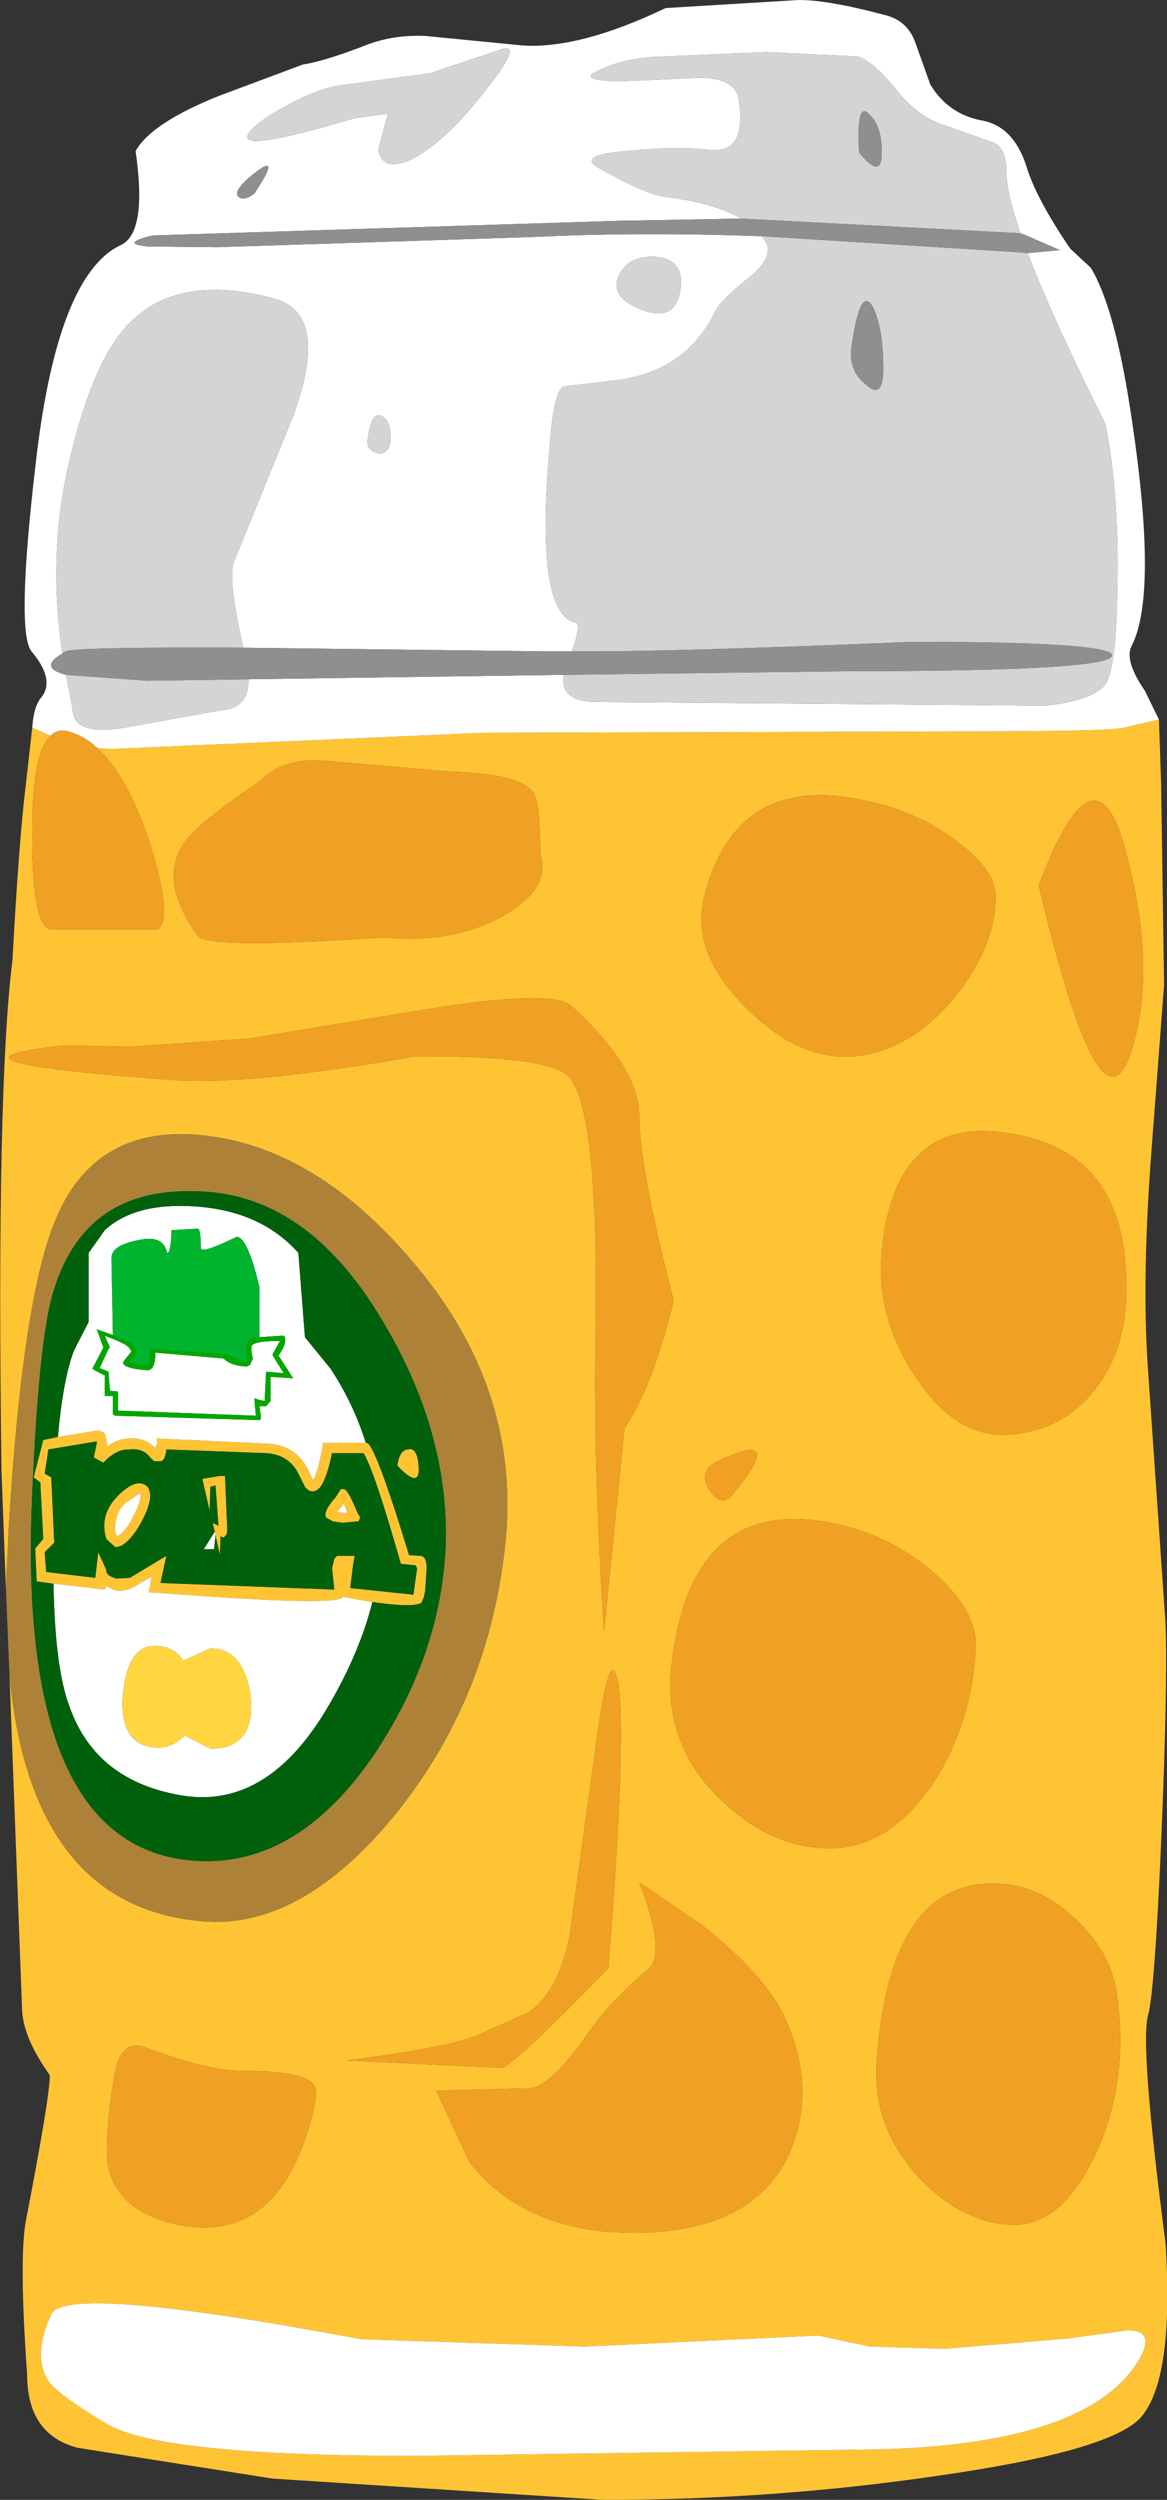
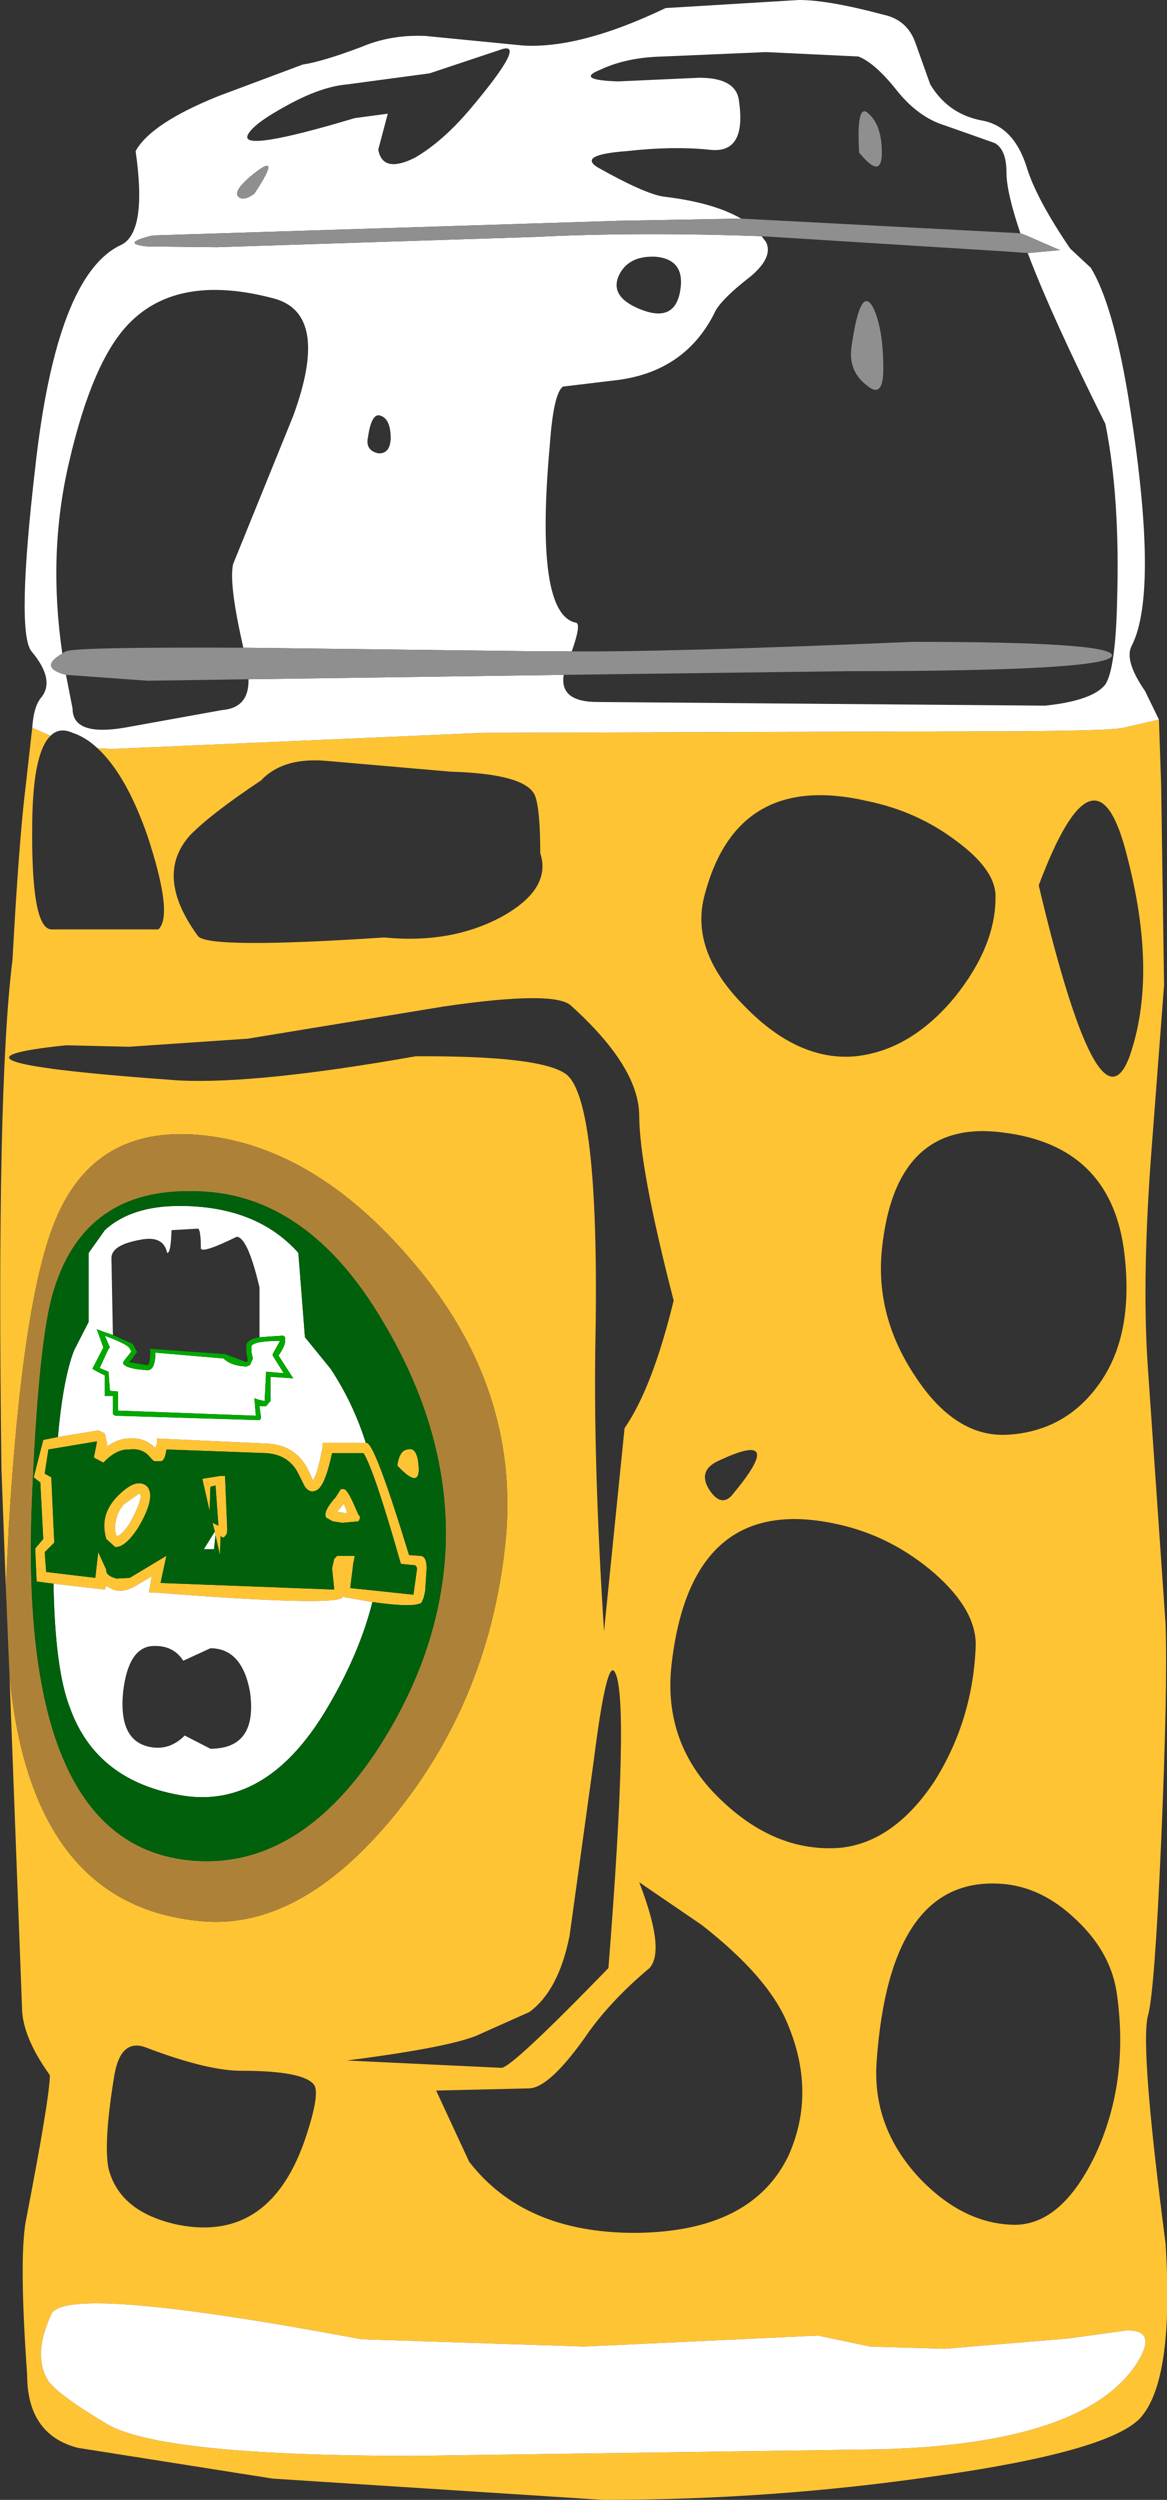
<svg xmlns="http://www.w3.org/2000/svg" height="170.4px" width="79.6px">
  <rect width="100%" height="100%" fill="#333333" stroke="none" />
  <g transform="matrix(1.0, 0.0, 0.0, 1.0, 29.3, 84.7)">
    <path d="M-27.1 -35.1 L-25.85 -34.55 Q-27.05 -33.4 -27.1 -28.65 -27.2 -21.4 -25.8 -21.35 L-18.5 -21.35 Q-17.45 -22.3 -19.25 -27.75 -20.7 -31.9 -22.65 -33.7 L-21.7 -33.65 3.65 -34.75 37.15 -34.85 Q46.35 -34.85 47.35 -35.1 L49.75 -35.65 49.9 -31.2 50.1 -17.55 49.3 -7.05 Q48.55 2.3 49.0 8.6 L50.2 25.95 Q50.35 30.4 49.9 40.85 49.45 51.15 49.0 52.7 48.45 54.8 50.2 68.2 50.8 77.6 48.45 80.15 46.25 82.4 34.7 84.05 23.5 85.7 11.85 85.7 L-10.7 84.25 -24.0 82.15 Q-27.45 81.25 -27.45 77.15 -28.0 69.4 -27.55 66.75 -25.9 58.25 -25.9 56.75 -27.8 54.1 -27.8 52.1 L-28.65 29.55 Q-27.15 45.2 -15.6 46.25 -8.85 46.9 -2.4 39.05 4.15 31.0 5.2 20.2 6.15 9.8 -1.2 1.25 -7.95 -6.7 -15.85 -7.35 -22.8 -7.9 -25.45 -1.7 -27.75 3.6 -28.7 19.35 L-28.9 23.5 -29.2 15.45 Q-29.55 -10.5 -28.45 -19.25 -28.0 -27.5 -27.55 -31.1 L-27.1 -35.1 M29.85 -30.1 Q20.95 -32.15 18.75 -23.65 17.75 -19.85 21.5 -16.1 25.15 -12.35 29.05 -12.7 32.8 -13.1 35.8 -16.7 38.7 -20.3 38.6 -23.75 38.5 -25.5 35.9 -27.4 33.25 -29.4 29.85 -30.1 M7.2 -30.45 Q6.6 -31.95 1.45 -32.1 L-7.2 -32.85 Q-10.05 -33.05 -11.5 -31.5 -14.95 -29.2 -16.35 -27.75 -18.8 -25.0 -15.8 -20.9 -15.15 -20.0 -3.1 -20.8 1.45 -20.35 4.9 -22.2 8.35 -24.1 7.55 -26.55 7.55 -29.5 7.2 -30.45 M9.65 -16.15 Q8.55 -17.2 1.0 -16.1 L-12.4 -13.9 -20.5 -13.35 -24.8 -13.45 Q-35.4 -12.35 -17.05 -11.05 -11.7 -10.8 -0.95 -12.7 7.7 -12.75 9.35 -11.45 11.65 -9.55 11.3 7.5 11.2 15.6 11.9 26.5 L13.3 12.65 Q15.2 9.9 16.65 3.95 14.3 -5.15 14.3 -8.7 14.25 -12.0 9.65 -16.15 M47.75 -12.7 Q49.7 -18.3 47.55 -26.45 45.45 -34.75 41.55 -24.35 45.65 -7.05 47.75 -12.7 M47.35 0.4 Q46.35 -6.6 39.15 -7.5 31.75 -8.5 30.85 0.5 30.4 5.05 33.15 9.15 35.85 13.25 39.35 13.1 43.25 12.9 45.55 9.8 48.15 6.35 47.35 0.4 M27.85 19.2 Q18.0 17.0 16.55 28.4 15.75 34.2 20.05 38.15 23.75 41.6 28.05 41.25 31.7 40.85 34.45 36.7 37.05 32.55 37.25 27.55 37.35 25.1 34.45 22.55 31.5 20.0 27.85 19.2 M19.05 16.8 Q19.85 18.05 20.6 17.25 24.5 12.6 19.65 14.9 18.3 15.55 19.05 16.8 M12.2 49.45 Q13.65 31.1 12.65 29.3 12.1 28.2 11.2 35.3 L9.55 47.25 Q8.8 51.0 6.8 52.45 L3.55 53.9 Q1.8 54.8 -5.65 55.75 L4.9 56.25 Q5.6 56.25 12.2 49.45 M14.3 43.6 Q16.1 48.25 15.0 49.45 12.2 51.8 10.55 54.25 8.15 57.6 6.8 57.65 L0.45 57.8 2.7 62.65 Q6.45 67.5 14.0 67.5 22.0 67.45 24.5 62.2 26.4 57.9 24.4 53.2 23.1 50.05 18.55 46.5 L14.3 43.6 M33.4 63.75 Q36.4 66.9 39.9 66.95 43.15 66.95 45.45 62.1 47.7 57.2 46.9 51.35 46.55 48.45 44.1 46.15 41.7 43.85 38.9 43.7 31.4 43.25 30.5 55.75 30.15 60.25 33.4 63.75 M35.15 75.4 L30.05 75.25 26.5 74.5 10.55 75.25 -4.65 74.75 Q-24.9 70.95 -25.8 73.05 -27.1 75.85 -26.0 77.6 -25.25 78.6 -22.05 80.5 -18.45 82.7 -1.0 82.7 L30.85 82.25 Q44.8 81.85 48.3 76.3 49.65 74.1 47.55 74.15 L43.55 74.7 35.15 75.4 M-25.35 13.25 L-22.6 12.8 -22.15 13.0 -22.0 13.65 -22.0 13.9 Q-21.25 13.35 -20.5 13.35 -19.45 13.25 -18.7 14.0 L-18.6 13.7 -18.6 13.35 -11.05 13.7 Q-9.15 13.8 -8.3 15.45 L-7.95 16.2 Q-7.6 15.65 -7.3 13.9 L-7.3 13.65 -4.35 13.65 -4.3 13.65 Q-3.75 13.6 -1.4 21.3 L-0.65 21.35 Q-0.2 21.35 -0.2 22.2 L-0.3 23.75 -0.4 24.2 -0.55 24.55 Q-1.1 24.9 -3.9 24.5 L-4.5 24.4 -5.6 24.2 -5.75 24.2 -5.85 24.1 -5.95 24.2 Q-6.6 24.8 -18.8 23.85 L-19.15 23.85 -18.95 22.75 -20.05 23.4 Q-20.9 23.9 -21.6 23.65 L-22.05 23.4 -22.15 23.65 -25.65 23.25 -26.8 23.1 -26.9 20.85 -26.35 20.2 -26.55 16.35 -27.0 16.0 -26.35 13.45 -25.35 13.25 M-14.65 19.7 L-14.8 19.1 -14.4 19.3 -14.6 16.55 -14.95 16.65 -15.0 18.3 -15.5 16.1 -14.25 15.9 -13.95 15.9 -13.8 19.55 Q-13.8 19.9 -13.95 20.0 -14.05 20.2 -14.25 20.0 L-14.3 21.3 -14.6 19.95 -14.65 19.7 M-19.7 17.2 L-19.8 17.1 -20.8 17.8 Q-21.45 18.45 -21.45 19.55 L-21.45 19.65 -21.35 20.0 Q-21.05 20.0 -20.5 19.2 -19.7 17.8 -19.7 17.2 M-18.8 14.9 L-19.05 14.65 Q-19.55 14.0 -20.45 14.1 -21.35 14.05 -22.25 15.0 L-22.9 14.65 -22.7 13.65 -22.7 13.55 -26.0 14.1 -26.25 15.75 -25.8 16.0 -25.6 20.45 -26.25 21.1 -26.15 22.45 -22.8 22.85 -22.6 21.1 -22.05 22.3 Q-22.1 22.7 -21.35 22.9 L-20.45 22.85 -17.95 21.35 -18.35 23.2 -6.5 23.65 -6.65 22.2 -6.5 21.55 -6.3 21.35 -5.1 21.35 -5.2 21.85 -5.4 23.45 -5.4 23.55 -4.4 23.65 -1.1 24.0 -0.85 22.2 -0.95 22.0 -1.95 21.9 -2.0 21.75 Q-3.75 15.6 -4.5 14.35 L-6.65 14.35 Q-7.15 16.7 -7.75 16.9 -8.15 17.1 -8.5 16.65 L-8.95 15.75 Q-9.6 14.45 -11.15 14.35 L-17.95 14.1 Q-18.05 14.9 -18.35 14.9 L-18.8 14.9 M-19.35 16.55 Q-19.1 16.7 -19.05 17.2 -19.05 18.1 -19.95 19.55 -20.8 20.8 -21.45 20.75 L-22.05 20.2 Q-22.55 18.55 -21.25 17.25 -20.05 16.05 -19.35 16.55 M-5.05 18.1 L-4.85 18.55 Q-4.65 18.7 -4.85 19.0 L-5.95 19.1 -6.6 19.0 -7.05 18.75 Q-7.3 18.35 -6.4 17.35 L-6.05 16.8 -5.85 16.8 Q-5.6 16.8 -5.05 18.1 M-0.75 15.2 Q-0.6 16.9 -2.2 15.2 -2.05 14.15 -1.5 14.1 -0.85 13.9 -0.75 15.2 M-5.85 17.8 L-6.3 18.35 -5.65 18.45 -5.65 18.3 -5.85 17.8 M-8.4 60.85 Q-7.5 58.1 -7.85 57.45 -8.5 56.45 -12.85 56.45 -15.15 56.45 -19.25 54.9 -21.05 54.15 -21.5 56.75 -22.25 61.3 -21.9 63.1 -21.15 66.1 -17.15 66.95 -10.8 68.2 -8.4 60.85" fill="#ffc433" fill-rule="evenodd" stroke="none" />
    <path d="M40.8 -67.45 L43.0 -67.65 40.7 -68.65 40.3 -68.8 Q39.35 -71.6 39.35 -72.95 39.35 -74.5 38.55 -74.95 L35.15 -76.15 Q33.35 -76.7 31.9 -78.5 30.4 -80.4 29.25 -80.85 L22.95 -81.15 15.95 -80.85 Q13.45 -80.8 11.65 -79.95 9.9 -79.25 12.85 -79.15 L18.4 -79.4 Q20.9 -79.4 21.1 -77.85 21.65 -74.15 19.05 -74.5 16.55 -74.75 13.45 -74.4 10.1 -74.15 11.45 -73.3 14.65 -71.5 15.95 -71.3 19.35 -70.9 21.25 -69.8 L12.9 -69.65 -18.9 -68.65 Q-21.15 -68.1 -19.25 -67.9 L-14.5 -67.85 7.2 -68.55 Q14.2 -68.9 22.65 -68.6 L22.95 -68.2 Q23.45 -67.2 21.95 -65.9 19.75 -64.2 19.4 -63.3 17.4 -59.4 12.85 -58.8 L9.1 -58.35 Q8.45 -57.9 8.2 -54.35 7.15 -42.8 10.0 -42.25 10.35 -42.15 9.7 -40.3 L7.8 -40.3 -12.7 -40.55 Q-13.7 -44.9 -13.4 -46.25 L-9.3 -56.35 Q-6.75 -63.3 -10.6 -64.35 -17.15 -66.1 -20.5 -62.65 -23.0 -60.1 -24.6 -53.15 -26.05 -46.95 -25.05 -40.15 -26.7 -39.2 -24.8 -38.7 L-24.35 -36.4 Q-24.35 -34.5 -20.8 -35.1 L-14.15 -36.3 Q-12.3 -36.45 -12.35 -38.4 L9.15 -38.7 Q8.85 -36.85 11.45 -36.85 L42.0 -36.6 Q45.25 -36.95 46.1 -38.05 46.8 -39.15 46.9 -43.85 47.1 -50.8 46.1 -55.8 42.45 -63.1 40.8 -67.45 M-27.1 -35.1 Q-27.0 -36.6 -26.45 -37.2 -25.55 -38.4 -27.15 -40.3 -28.2 -41.6 -26.9 -52.8 -25.45 -65.95 -21.05 -68.0 -19.25 -68.85 -20.05 -74.4 -19.0 -76.3 -14.4 -78.15 L-8.65 -80.3 Q-7.3 -80.5 -4.65 -81.5 -2.65 -82.35 -0.3 -82.25 L6.35 -81.6 Q10.25 -81.35 16.1 -84.15 L25.2 -84.7 Q27.2 -84.7 30.95 -83.7 32.6 -83.35 33.15 -81.75 L34.15 -78.95 Q35.35 -76.95 37.6 -76.5 39.8 -76.15 40.7 -73.4 41.35 -71.2 43.7 -67.75 L45.1 -66.45 Q46.6 -64.0 47.65 -57.7 49.8 -44.45 47.9 -40.7 47.35 -39.7 48.8 -37.6 L49.75 -35.65 47.35 -35.1 Q46.35 -34.85 37.15 -34.85 L3.65 -34.75 -21.7 -33.65 -22.65 -33.7 Q-23.45 -34.45 -24.35 -34.75 -25.25 -35.15 -25.85 -34.55 L-27.1 -35.1 M2.8 -77.3 Q6.8 -82.05 4.8 -81.3 L0.0 -79.7 -5.6 -78.95 Q-7.4 -78.8 -9.75 -77.5 -12.05 -76.25 -12.4 -75.5 -12.95 -74.3 -5.1 -76.65 L-2.85 -76.95 -3.5 -74.5 Q-3.2 -72.85 -1.0 -73.95 0.9 -75.05 2.8 -77.3 M12.9 -65.9 Q12.25 -64.4 14.55 -63.55 16.75 -62.75 17.1 -64.9 17.45 -67.0 15.45 -67.2 13.55 -67.3 12.9 -65.9 M35.15 75.4 L43.55 74.7 47.55 74.15 Q49.65 74.1 48.3 76.3 44.8 81.85 30.85 82.25 L-1.0 82.7 Q-18.45 82.7 -22.05 80.5 -25.25 78.6 -26.0 77.6 -27.1 75.85 -25.8 73.05 -24.9 70.95 -4.65 74.75 L10.55 75.25 26.5 74.5 30.05 75.25 35.15 75.4 M-12.25 -72.65 Q-13.4 -71.65 -13.05 -71.3 -12.7 -70.95 -11.95 -71.5 -9.9 -74.6 -12.25 -72.65 M-4.2 -54.9 Q-4.4 -54.0 -3.5 -53.8 -2.7 -53.75 -2.65 -54.8 -2.65 -56.1 -3.3 -56.35 -3.95 -56.65 -4.2 -54.9 M-11.6 6.45 L-11.6 6.15 -11.6 3.05 Q-12.4 -0.35 -13.15 -0.4 -15.5 0.75 -15.6 0.4 -15.6 -1.05 -15.85 -0.95 L-17.6 -0.85 Q-17.65 0.75 -17.9 0.7 -18.15 -0.5 -19.7 -0.2 -21.7 0.15 -21.7 1.05 L-21.6 6.3 -22.45 6.0 -22.7 5.9 -22.25 7.15 -23.0 8.6 Q-22.6 8.85 -22.15 9.05 L-22.15 10.45 -21.6 10.45 -21.6 11.7 -21.45 11.8 -11.6 12.1 -11.5 12.0 -11.5 11.9 -11.6 11.15 -11.15 11.15 -10.85 10.8 -10.85 9.15 -9.3 9.25 -10.3 7.7 Q-9.85 7.05 -9.85 6.7 L-9.85 6.5 Q-9.9 6.3 -10.15 6.35 L-11.6 6.45 M-25.35 13.25 Q-25.0 9.3 -24.25 7.35 L-23.25 5.4 -23.25 0.7 -22.15 -0.85 Q-20.35 -2.5 -17.05 -2.5 -11.8 -2.5 -8.95 0.7 L-8.5 6.45 -6.75 8.6 Q-5.2 10.95 -4.35 13.65 L-7.3 13.65 -7.3 13.9 Q-7.6 15.65 -7.95 16.2 L-8.3 15.45 Q-9.15 13.8 -11.05 13.7 L-18.6 13.35 -18.6 13.7 -18.7 14.0 Q-19.45 13.25 -20.5 13.35 -21.25 13.35 -22.0 13.9 L-22.0 13.65 -22.15 13.0 -22.6 12.8 -25.35 13.25 M-3.9 24.5 Q-4.75 27.9 -6.85 31.5 -10.95 38.6 -16.8 37.7 -22.75 36.75 -24.55 31.65 -25.55 29.05 -25.65 23.25 L-22.15 23.65 -22.05 23.4 -21.6 23.65 Q-20.9 23.9 -20.05 23.4 L-18.95 22.75 -19.15 23.85 -18.8 23.85 Q-6.6 24.8 -5.95 24.2 L-5.85 24.1 -5.75 24.2 -5.6 24.2 -4.5 24.4 -3.9 24.5 M-20.4 7.5 L-20.8 8.0 -20.9 8.15 -20.9 8.25 Q-20.7 8.6 -19.25 8.7 -18.7 8.7 -18.7 7.5 L-14.05 7.9 Q-13.55 8.4 -12.5 8.45 L-12.25 8.35 -12.05 7.9 -12.15 7.45 -12.15 7.05 Q-11.95 6.7 -10.2 6.7 L-10.7 7.6 -10.7 7.7 -9.95 8.9 -11.15 8.8 -11.25 10.8 -11.7 10.7 -11.95 10.6 -11.85 11.8 -21.25 11.45 -21.25 10.15 -21.8 10.1 -21.9 8.8 -22.5 8.55 -21.9 7.25 -21.8 7.15 -22.15 6.35 Q-20.8 6.85 -20.5 7.15 L-20.35 7.4 -20.4 7.5 M-14.65 19.7 L-14.6 19.95 -14.7 20.9 -15.4 20.9 -14.65 19.7 M-19.7 17.2 Q-19.7 17.8 -20.5 19.2 -21.05 20.0 -21.35 20.0 L-21.45 19.65 -21.45 19.55 Q-21.45 18.45 -20.8 17.8 L-19.8 17.1 -19.7 17.2 M-5.85 17.8 L-5.65 18.3 -5.65 18.45 -6.3 18.35 -5.85 17.8 M-12.25 30.6 Q-12.8 27.65 -14.95 27.65 L-16.8 28.5 Q-17.5 27.4 -18.95 27.5 -20.55 27.65 -20.9 30.6 -21.25 34.05 -18.95 34.4 -17.7 34.6 -16.7 33.6 L-14.95 34.5 Q-11.7 34.5 -12.25 30.6" fill="#ffffff" fill-rule="evenodd" stroke="none" />
    <path d="M-28.65 29.55 L-28.9 23.5 -28.7 19.35 Q-27.75 3.6 -25.45 -1.7 -22.8 -7.9 -15.85 -7.35 -7.95 -6.7 -1.2 1.25 6.15 9.8 5.2 20.2 4.15 31.0 -2.4 39.05 -8.85 46.9 -15.6 46.25 -27.15 45.2 -28.65 29.55 M-25.6 3.15 Q-26.7 6.45 -27.15 18.3 -27.9 41.5 -15.8 42.15 -8.95 42.5 -3.75 34.85 0.8 28.0 1.1 20.65 1.35 12.95 -3.2 5.35 -8.4 -3.45 -16.05 -3.5 -23.45 -3.7 -25.6 3.15" fill="#ad8238" fill-rule="evenodd" stroke="none" />
    <path d="M-21.6 6.3 L-20.25 6.9 -19.95 7.45 -20.35 8.0 -20.5 8.15 -19.25 8.35 Q-19.05 8.35 -19.05 7.35 L-19.05 7.25 -18.95 7.25 -13.95 7.6 -12.5 8.15 -12.4 8.05 -12.5 7.45 -12.5 7.05 Q-12.5 6.6 -11.6 6.45 L-10.15 6.35 Q-9.9 6.3 -9.85 6.5 L-9.85 6.7 Q-9.85 7.05 -10.3 7.7 L-9.3 9.25 -10.85 9.15 -10.85 10.8 -11.15 11.15 -11.6 11.15 -11.5 11.9 -11.5 12.0 -11.6 12.1 -21.45 11.8 -21.6 11.7 -21.6 10.45 -22.15 10.45 -22.15 9.05 Q-22.6 8.85 -23.0 8.6 L-22.25 7.15 -22.7 5.9 -22.45 6.0 -21.6 6.3 M-20.35 7.4 L-20.5 7.15 Q-20.8 6.85 -22.15 6.35 L-21.8 7.15 -21.9 7.25 -22.5 8.55 -21.9 8.8 -21.8 10.1 -21.25 10.15 -21.25 11.45 -11.85 11.8 -11.95 10.6 -11.7 10.7 -11.25 10.8 -11.15 8.8 -9.95 8.9 -10.7 7.7 -10.7 7.6 -10.2 6.7 Q-11.95 6.7 -12.15 7.05 L-12.15 7.45 -12.05 7.9 -12.25 8.35 -12.5 8.45 Q-13.55 8.4 -14.05 7.9 L-18.7 7.5 Q-18.7 8.7 -19.25 8.7 -20.7 8.6 -20.9 8.25 L-20.9 8.15 -20.8 8.0 -20.4 7.5 -20.35 7.45 -20.35 7.4" fill="#00a800" fill-rule="evenodd" stroke="none" />
-     <path d="M-20.35 7.4 L-20.35 7.45 -20.4 7.5 -20.35 7.4" fill="#33ff00" fill-rule="evenodd" stroke="none" />
-     <path d="M40.8 -67.45 Q42.45 -63.1 46.1 -55.8 47.1 -50.8 46.9 -43.85 46.8 -39.15 46.1 -38.05 45.25 -36.95 42.0 -36.6 L11.45 -36.85 Q8.85 -36.85 9.15 -38.7 L28.5 -38.95 Q46.7 -38.95 46.55 -40.05 46.35 -40.95 32.95 -40.95 16.45 -40.25 9.7 -40.3 10.35 -42.15 10.0 -42.25 7.15 -42.8 8.2 -54.35 8.45 -57.9 9.1 -58.35 L12.85 -58.8 Q17.4 -59.4 19.4 -63.3 19.75 -64.2 21.95 -65.9 23.45 -67.2 22.95 -68.2 L22.65 -68.6 39.45 -67.55 40.8 -67.45 M-12.35 -38.4 Q-12.3 -36.45 -14.15 -36.3 L-20.8 -35.1 Q-24.35 -34.5 -24.35 -36.4 L-24.8 -38.7 -19.25 -38.3 -12.35 -38.4 M-25.05 -40.15 Q-26.05 -46.95 -24.6 -53.15 -23.0 -60.1 -20.5 -62.65 -17.15 -66.1 -10.6 -64.35 -6.75 -63.3 -9.3 -56.35 L-13.4 -46.25 Q-13.7 -44.9 -12.7 -40.55 -24.3 -40.6 -24.8 -40.3 -24.95 -40.25 -25.05 -40.15 M21.25 -69.8 Q19.35 -70.9 15.95 -71.3 14.65 -71.5 11.45 -73.3 10.1 -74.15 13.45 -74.4 16.55 -74.75 19.05 -74.5 21.65 -74.15 21.1 -77.85 20.9 -79.4 18.4 -79.4 L12.85 -79.15 Q9.9 -79.25 11.65 -79.95 13.45 -80.8 15.95 -80.85 L22.95 -81.15 29.25 -80.85 Q30.4 -80.4 31.9 -78.5 33.35 -76.7 35.15 -76.15 L38.55 -74.95 Q39.35 -74.5 39.35 -72.95 39.35 -71.6 40.3 -68.8 L21.25 -69.8 M29.3 -74.3 Q30.85 -72.4 30.85 -74.3 30.85 -76.15 29.95 -76.95 29.1 -77.8 29.3 -74.3 M2.8 -77.3 Q0.9 -75.05 -1.0 -73.95 -3.2 -72.85 -3.5 -74.5 L-2.85 -76.95 -5.1 -76.65 Q-12.95 -74.3 -12.4 -75.5 -12.05 -76.25 -9.75 -77.5 -7.4 -78.8 -5.6 -78.95 L0.0 -79.7 4.8 -81.3 Q6.8 -82.05 2.8 -77.3 M12.9 -65.9 Q13.55 -67.3 15.45 -67.2 17.45 -67.0 17.1 -64.9 16.75 -62.75 14.55 -63.55 12.25 -64.4 12.9 -65.9 M29.8 -58.45 Q30.95 -57.45 30.95 -59.55 30.95 -62.3 30.25 -63.75 29.4 -65.3 28.8 -61.2 28.5 -59.45 29.8 -58.45 M-4.2 -54.9 Q-3.95 -56.65 -3.3 -56.35 -2.65 -56.1 -2.65 -54.8 -2.7 -53.75 -3.5 -53.8 -4.4 -54.0 -4.2 -54.9" fill="#d4d4d4" fill-rule="evenodd" stroke="none" />
-     <path d="M-25.85 -34.55 Q-25.25 -35.15 -24.35 -34.75 -23.45 -34.45 -22.65 -33.7 -20.7 -31.9 -19.25 -27.75 -17.45 -22.3 -18.5 -21.35 L-25.8 -21.35 Q-27.2 -21.4 -27.1 -28.65 -27.05 -33.4 -25.85 -34.55 M7.2 -30.45 Q7.55 -29.5 7.55 -26.55 8.35 -24.1 4.9 -22.2 1.45 -20.35 -3.1 -20.8 -15.15 -20.0 -15.8 -20.9 -18.8 -25.0 -16.35 -27.75 -14.95 -29.2 -11.5 -31.5 -10.05 -33.05 -7.2 -32.85 L1.45 -32.1 Q6.6 -31.95 7.2 -30.45 M29.85 -30.1 Q33.25 -29.4 35.9 -27.4 38.5 -25.5 38.6 -23.75 38.7 -20.3 35.8 -16.7 32.8 -13.1 29.05 -12.7 25.15 -12.35 21.5 -16.1 17.75 -19.85 18.75 -23.65 20.95 -32.15 29.85 -30.1 M9.65 -16.15 Q14.25 -12.0 14.3 -8.7 14.3 -5.15 16.65 3.95 15.2 9.9 13.3 12.65 L11.9 26.5 Q11.2 15.6 11.3 7.5 11.65 -9.55 9.35 -11.45 7.7 -12.75 -0.95 -12.7 -11.7 -10.8 -17.05 -11.05 -35.4 -12.35 -24.8 -13.45 L-20.5 -13.35 -12.4 -13.9 1.0 -16.1 Q8.55 -17.2 9.65 -16.15 M19.05 16.8 Q18.3 15.55 19.65 14.9 24.5 12.6 20.6 17.25 19.85 18.05 19.05 16.8 M27.85 19.2 Q31.5 20.0 34.45 22.55 37.35 25.1 37.25 27.55 37.05 32.55 34.45 36.7 31.7 40.85 28.05 41.25 23.75 41.6 20.05 38.15 15.75 34.2 16.55 28.4 18.0 17.0 27.85 19.2 M47.35 0.4 Q48.15 6.35 45.55 9.8 43.25 12.9 39.35 13.1 35.85 13.25 33.15 9.15 30.4 5.05 30.85 0.5 31.75 -8.5 39.15 -7.5 46.35 -6.6 47.35 0.4 M47.75 -12.7 Q45.65 -7.05 41.55 -24.35 45.45 -34.75 47.55 -26.45 49.7 -18.3 47.75 -12.7 M12.2 49.45 Q5.6 56.25 4.9 56.25 L-5.65 55.75 Q1.8 54.8 3.55 53.9 L6.8 52.45 Q8.8 51.0 9.55 47.25 L11.2 35.3 Q12.1 28.2 12.65 29.3 13.65 31.1 12.2 49.45 M33.4 63.75 Q30.15 60.25 30.5 55.75 31.4 43.25 38.9 43.7 41.7 43.85 44.1 46.15 46.55 48.45 46.9 51.35 47.7 57.2 45.45 62.1 43.15 66.95 39.9 66.95 36.4 66.9 33.4 63.75 M14.3 43.6 L18.55 46.5 Q23.1 50.05 24.4 53.2 26.4 57.9 24.5 62.2 22.0 67.45 14.0 67.5 6.45 67.5 2.7 62.65 L0.45 57.8 6.8 57.65 Q8.15 57.6 10.55 54.25 12.2 51.8 15.0 49.45 16.1 48.25 14.3 43.6 M-8.4 60.85 Q-10.8 68.2 -17.15 66.95 -21.15 66.1 -21.9 63.1 -22.25 61.3 -21.5 56.75 -21.05 54.15 -19.25 54.9 -15.15 56.45 -12.85 56.45 -8.5 56.45 -7.85 57.45 -7.5 58.1 -8.4 60.85" fill="#f0a124" fill-rule="evenodd" stroke="none" />
-     <path d="M-12.25 30.6 Q-11.7 34.5 -14.95 34.5 L-16.7 33.6 Q-17.7 34.6 -18.95 34.4 -21.25 34.05 -20.9 30.6 -20.55 27.65 -18.95 27.5 -17.5 27.4 -16.8 28.5 L-14.95 27.65 Q-12.8 27.65 -12.25 30.6" fill="#ffd640" fill-rule="evenodd" stroke="none" />
    <path d="M40.3 -68.8 L40.7 -68.65 43.0 -67.65 40.8 -67.45 39.45 -67.55 22.65 -68.6 Q14.2 -68.9 7.2 -68.55 L-14.5 -67.85 -19.25 -67.9 Q-21.15 -68.1 -18.9 -68.65 L12.9 -69.65 21.25 -69.8 40.3 -68.8 M9.15 -38.7 L-12.35 -38.4 -19.25 -38.3 -24.8 -38.7 Q-26.7 -39.2 -25.05 -40.15 -24.95 -40.25 -24.8 -40.3 -24.3 -40.6 -12.7 -40.55 L7.8 -40.3 9.7 -40.3 Q16.45 -40.25 32.95 -40.95 46.35 -40.95 46.55 -40.05 46.7 -38.95 28.5 -38.95 L9.15 -38.7 M29.3 -74.3 Q29.1 -77.8 29.95 -76.95 30.85 -76.15 30.85 -74.3 30.85 -72.4 29.3 -74.3 M29.8 -58.45 Q28.5 -59.45 28.8 -61.2 29.4 -65.3 30.25 -63.75 30.95 -62.3 30.95 -59.55 30.95 -57.45 29.8 -58.45 M-12.25 -72.65 Q-9.9 -74.6 -11.95 -71.5 -12.7 -70.95 -13.05 -71.3 -13.4 -71.65 -12.25 -72.65" fill="#8f8f8f" fill-rule="evenodd" stroke="none" />
    <path d="M-4.35 13.65 Q-5.2 10.95 -6.75 8.6 L-8.5 6.45 -8.95 0.7 Q-11.8 -2.5 -17.05 -2.5 -20.35 -2.5 -22.15 -0.85 L-23.25 0.7 -23.25 5.4 -24.25 7.35 Q-25.0 9.3 -25.35 13.25 L-26.35 13.45 -27.0 16.0 -26.55 16.35 -26.35 20.2 -26.9 20.85 -26.8 23.1 -25.65 23.25 Q-25.55 29.05 -24.55 31.65 -22.75 36.75 -16.8 37.7 -10.95 38.6 -6.85 31.5 -4.75 27.9 -3.9 24.5 -1.1 24.9 -0.55 24.55 L-0.4 24.2 -0.3 23.75 -0.2 22.2 Q-0.2 21.35 -0.65 21.35 L-1.4 21.3 Q-3.75 13.6 -4.3 13.65 L-4.35 13.65 M-14.6 19.95 L-14.3 21.3 -14.25 20.0 Q-14.05 20.2 -13.95 20.0 -13.8 19.9 -13.8 19.55 L-13.95 15.9 -14.25 15.9 -15.5 16.1 -15.0 18.3 -14.95 16.65 -14.6 16.55 -14.4 19.3 -14.8 19.1 -14.65 19.7 -15.4 20.9 -14.7 20.9 -14.6 19.95 M-19.35 16.55 Q-20.05 16.05 -21.25 17.25 -22.55 18.55 -22.05 20.2 L-21.45 20.75 Q-20.8 20.8 -19.95 19.55 -19.05 18.1 -19.05 17.2 -19.1 16.7 -19.35 16.55 M-18.8 14.9 L-18.35 14.9 Q-18.05 14.9 -17.95 14.1 L-11.15 14.35 Q-9.6 14.45 -8.95 15.75 L-8.5 16.65 Q-8.15 17.1 -7.75 16.9 -7.15 16.7 -6.65 14.35 L-4.5 14.35 Q-3.75 15.6 -2.0 21.75 L-1.95 21.9 -0.95 22.0 -0.85 22.2 -1.1 24.0 -4.4 23.65 -5.4 23.55 -5.4 23.45 -5.2 21.85 -5.1 21.35 -6.3 21.35 -6.5 21.55 -6.65 22.2 -6.5 23.65 -18.35 23.2 -17.95 21.35 -20.45 22.85 -21.35 22.9 Q-22.1 22.7 -22.05 22.3 L-22.6 21.1 -22.8 22.85 -26.15 22.45 -26.25 21.1 -25.6 20.45 -25.8 16.0 -26.25 15.75 -26.0 14.1 -22.7 13.55 -22.7 13.65 -22.9 14.65 -22.25 15.0 Q-21.35 14.05 -20.45 14.1 -19.55 14.0 -19.05 14.65 L-18.8 14.9 M-0.75 15.2 Q-0.85 13.9 -1.5 14.1 -2.05 14.15 -2.2 15.2 -0.6 16.9 -0.75 15.2 M-5.05 18.1 Q-5.6 16.8 -5.85 16.8 L-6.05 16.8 -6.4 17.35 Q-7.3 18.35 -7.05 18.75 L-6.6 19.0 -5.95 19.1 -4.85 19.0 Q-4.65 18.7 -4.85 18.55 L-5.05 18.1 M-25.6 3.15 Q-23.45 -3.7 -16.05 -3.5 -8.4 -3.45 -3.2 5.35 1.35 12.95 1.1 20.65 0.8 28.0 -3.75 34.85 -8.95 42.5 -15.8 42.15 -27.9 41.5 -27.15 18.3 -26.7 6.45 -25.6 3.15" fill="#00600c" fill-rule="evenodd" stroke="none" />
-     <path d="M-21.6 6.3 L-21.7 1.05 Q-21.7 0.15 -19.7 -0.2 -18.15 -0.5 -17.9 0.7 -17.65 0.75 -17.6 -0.85 L-15.85 -0.95 Q-15.6 -1.05 -15.6 0.4 -15.5 0.75 -13.15 -0.4 -12.4 -0.35 -11.6 3.05 L-11.6 6.15 -11.6 6.45 Q-12.5 6.6 -12.5 7.05 L-12.5 7.45 -12.4 8.05 -12.5 8.15 -13.95 7.6 -18.95 7.25 -19.05 7.25 -19.05 7.35 Q-19.05 8.35 -19.25 8.35 L-20.5 8.15 -20.35 8.0 -19.95 7.45 -20.25 6.9 -21.6 6.3" fill="#01b42e" fill-rule="evenodd" stroke="none" />
  </g>
</svg>